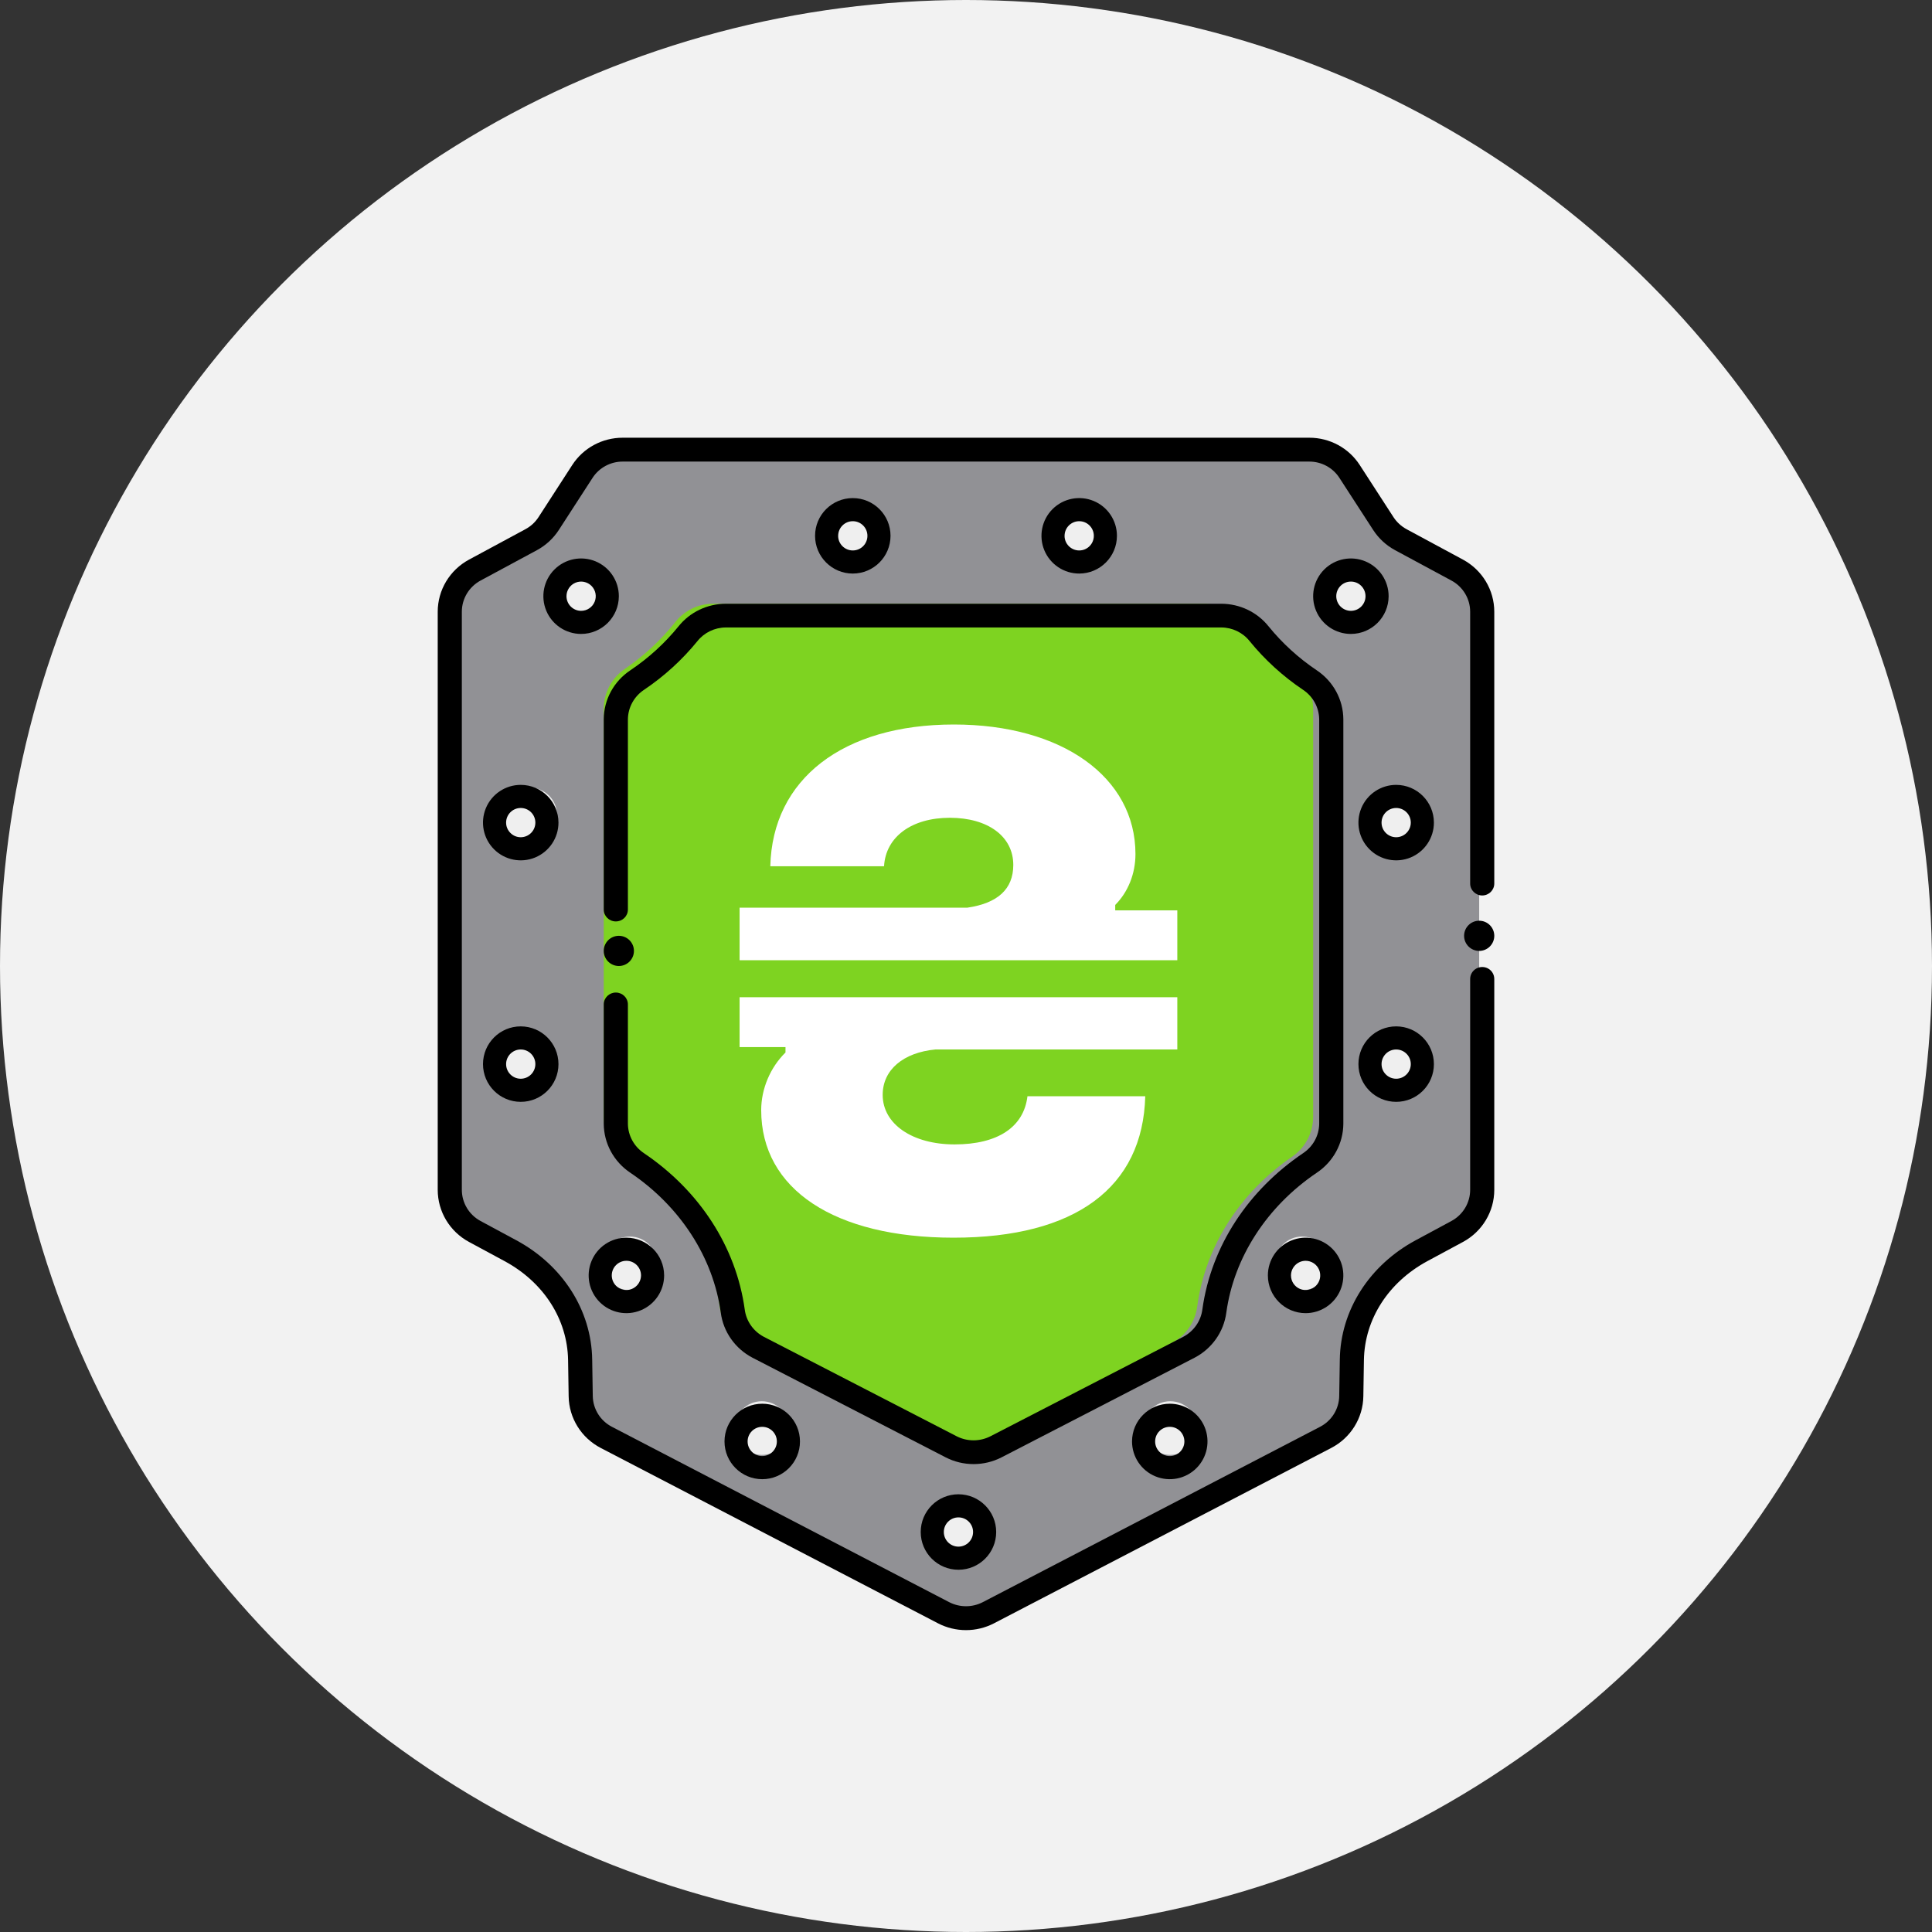
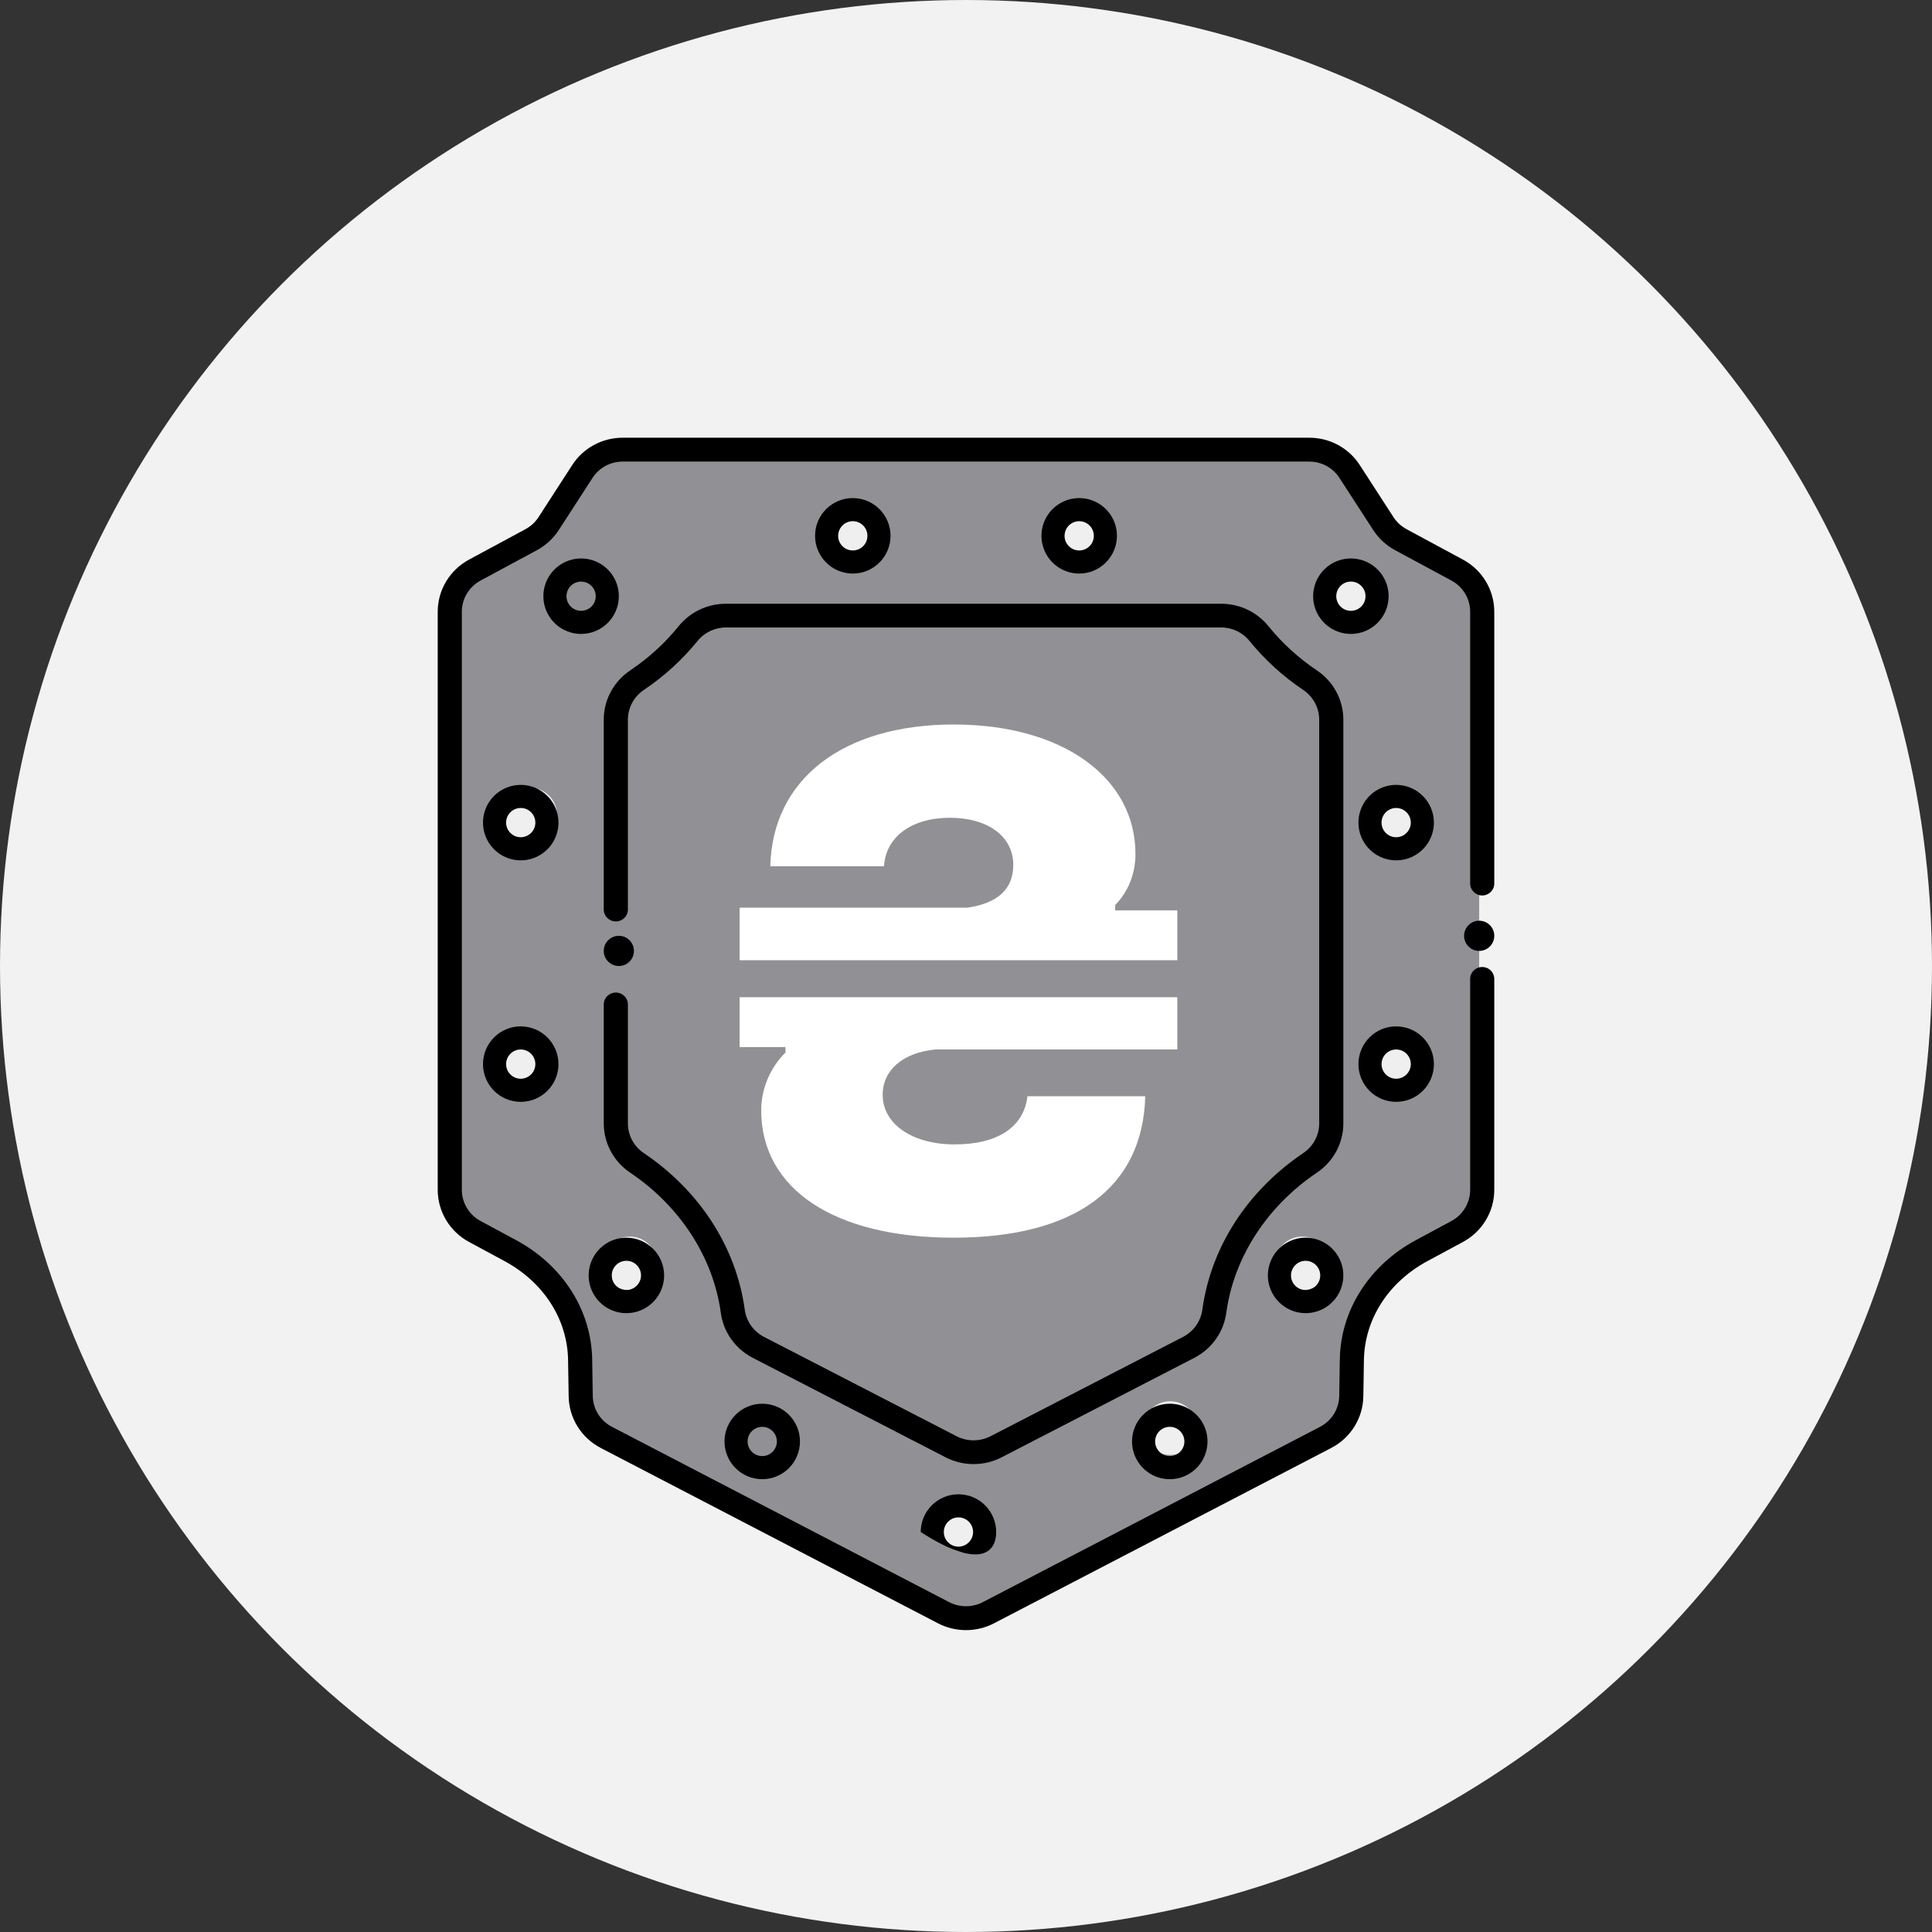
<svg xmlns="http://www.w3.org/2000/svg" width="128px" height="128px" viewBox="0 0 128 128">
  <rect x="0" y="0" width="128" height="128" fill="#333333" stroke="none" />
  <title>Group 3</title>
  <desc>Created with Sketch.</desc>
  <defs />
  <g id="Page-1" stroke="none" stroke-width="1" fill="none" fill-rule="evenodd">
    <g id="Group-3">
      <circle id="Oval" fill="#F2F2F2" fill-rule="nonzero" cx="64" cy="64" r="64" />
      <g id="Group-2" transform="translate(29, 29)">
        <path d="M11.313,66.086 C10.29,65.554 9.642,64.511 9.624,63.367 L9.587,60.975 C9.54,57.999 7.825,55.311 4.997,53.784 L2.647,52.516 C1.632,51.968 1,50.915 1,49.771 L1,11.683 C1,10.539 1.632,9.486 2.647,8.938 L6.366,6.931 C6.832,6.679 7.227,6.315 7.513,5.872 L9.736,2.44 C10.317,1.543 11.32,1 12.396,1 L57.605,1 C58.681,1 59.684,1.543 60.264,2.44 L62.488,5.872 C62.774,6.315 63.169,6.679 63.635,6.931 L67.353,8.938 C68.368,9.486 69,10.538 69,11.683 L69,49.771 C69,50.915 68.368,51.968 67.353,52.516 L65.003,53.784 C62.176,55.311 60.461,57.999 60.413,60.975 L60.376,63.367 C60.358,64.511 59.71,65.554 58.687,66.086 L36.469,77.641 C35.549,78.12 34.451,78.12 33.531,77.641 L11.313,66.086 Z" id="Shape" fill="#919195" fill-rule="nonzero" />
        <g id="Group" transform="translate(4, 4)" fill="#EFEFEF" fill-rule="nonzero">
          <ellipse id="Oval" cx="23.165" cy="1.987" rx="1.792" ry="1.778" />
          <ellipse id="Oval" cx="38.835" cy="1.987" rx="1.792" ry="1.778" />
          <ellipse id="Oval" cx="31" cy="68.076" rx="1.792" ry="1.778" />
          <ellipse id="Oval" cx="2.104" cy="20.964" rx="1.792" ry="1.778" />
          <ellipse id="Oval" cx="59.896" cy="20.964" rx="1.792" ry="1.778" />
          <ellipse id="Oval" cx="2.104" cy="37.406" rx="1.792" ry="1.778" />
          <ellipse id="Oval" cx="59.896" cy="37.406" rx="1.792" ry="1.778" />
-           <ellipse id="Oval" cx="5.688" cy="6.467" rx="1.792" ry="1.778" />
          <ellipse id="Oval" cx="56.312" cy="6.467" rx="1.792" ry="1.778" />
          <ellipse id="Oval" cx="8.73" cy="50.702" rx="1.792" ry="1.778" />
          <ellipse id="Oval" cx="53.27" cy="50.702" rx="1.792" ry="1.778" />
-           <ellipse id="Oval" cx="17.47" cy="61.614" rx="1.792" ry="1.778" />
          <ellipse id="Oval" cx="44.53" cy="61.614" rx="1.792" ry="1.778" />
        </g>
-         <path d="M18.68,57.548 C18.133,53.504 15.789,49.969 12.41,47.646 C11.535,47.056 11.008,46.072 11,45.017 L11,17.938 C11.008,16.883 11.535,15.899 12.41,15.309 C13.666,14.448 14.788,13.406 15.738,12.215 C16.338,11.452 17.253,11.005 18.223,11 L50.776,11 C51.746,11.004 52.662,11.452 53.262,12.215 C54.212,13.406 55.334,14.448 56.59,15.309 C57.465,15.899 57.992,16.883 58,17.938 L58,45.015 C57.992,46.071 57.465,47.055 56.59,47.645 C53.211,49.969 50.867,53.504 50.32,57.547 C50.19,58.577 49.57,59.48 48.655,59.969 L35.968,66.638 C35.049,67.121 33.952,67.121 33.033,66.638 L20.345,59.97 C19.43,59.481 18.81,58.578 18.68,57.548 Z" id="Shape" fill="#7ED321" fill-rule="nonzero" />
        <circle id="Oval" fill="#000000" fill-rule="nonzero" cx="69" cy="33" r="1" />
        <path d="M6.45614195e-08,49.827 C-0,51.268 0.795,52.593 2.074,53.282 L4.435,54.556 C7.023,55.956 8.592,58.406 8.637,61.106 L8.675,63.511 C8.697,64.95 9.512,66.262 10.8,66.931 L33.15,78.551 C34.309,79.15 35.691,79.15 36.85,78.551 L59.197,66.931 C60.486,66.263 61.302,64.951 61.325,63.511 L61.363,61.106 C61.408,58.406 62.977,55.956 65.562,54.556 L67.926,53.282 C69.204,52.593 70,51.268 70,49.827 L70,35.859 C70,35.576 69.849,35.315 69.602,35.173 C69.355,35.032 69.05,35.031 68.803,35.172 C68.555,35.313 68.403,35.573 68.402,35.855 L68.402,49.827 C68.402,50.689 67.926,51.481 67.162,51.894 L64.798,53.168 C61.727,54.819 59.811,57.801 59.766,61.08 L59.727,63.486 C59.715,64.347 59.227,65.132 58.455,65.531 L36.105,77.151 C35.412,77.505 34.588,77.505 33.894,77.151 L11.544,65.531 C10.773,65.132 10.285,64.347 10.273,63.486 L10.234,61.08 C10.188,57.789 8.261,54.813 5.202,53.168 L2.837,51.894 C2.073,51.481 1.598,50.689 1.598,49.827 L1.598,11.531 C1.597,10.67 2.073,9.877 2.837,9.464 L6.579,7.447 C7.165,7.129 7.662,6.67 8.023,6.113 L10.257,2.662 C10.694,1.986 11.449,1.579 12.26,1.581 L57.74,1.581 C58.55,1.578 59.305,1.986 59.74,2.662 L61.977,6.113 C62.338,6.67 62.835,7.129 63.421,7.447 L67.163,9.464 C67.927,9.877 68.403,10.67 68.402,11.531 L68.402,29.537 C68.402,29.973 68.76,30.327 69.201,30.327 C69.642,30.327 70,29.973 70,29.537 L70,11.531 C70,10.091 69.205,8.766 67.926,8.076 L64.188,6.06 C63.837,5.869 63.539,5.596 63.322,5.263 L61.088,1.811 C60.359,0.68 59.096,-0.003 57.74,1.24456069e-05 L12.26,1.24456069e-05 C10.904,-0.003 9.64,0.68 8.911,1.811 L6.678,5.263 C6.462,5.596 6.164,5.87 5.812,6.06 L2.074,8.076 C0.795,8.766 -0,10.091 6.45614036e-08,11.531 L6.45614195e-08,49.827 Z" id="Shape" fill="#000000" fill-rule="nonzero" />
        <path d="M58.231,48.703 C59.33,47.973 59.992,46.757 60,45.455 L60,18.652 C59.992,17.349 59.33,16.134 58.231,15.404 C57.029,14.596 55.956,13.617 55.047,12.498 C54.292,11.554 53.138,11.002 51.915,11 L19.086,11 C17.863,11.002 16.708,11.554 15.953,12.498 C15.044,13.617 13.972,14.596 12.769,15.404 C11.67,16.134 11.008,17.349 11,18.652 L11,31.262 C11,31.696 11.358,32.047 11.8,32.047 C12.242,32.047 12.6,31.696 12.6,31.262 L12.6,18.652 C12.61,17.867 13.012,17.137 13.675,16.698 C15.007,15.802 16.196,14.717 17.204,13.479 C17.657,12.909 18.35,12.575 19.086,12.571 L51.915,12.571 C52.649,12.574 53.342,12.909 53.793,13.479 C54.802,14.717 55.992,15.802 57.325,16.698 C57.988,17.137 58.39,17.867 58.4,18.652 L58.4,45.455 C58.391,46.241 57.988,46.971 57.322,47.409 C53.751,49.827 51.25,53.499 50.66,57.753 C50.562,58.52 50.094,59.193 49.403,59.562 L36.607,66.163 C35.912,66.513 35.088,66.513 34.393,66.163 L21.597,59.562 C20.906,59.194 20.437,58.52 20.34,57.753 C19.764,53.593 17.334,49.882 13.675,47.409 C13.011,46.97 12.609,46.24 12.6,45.455 L12.6,37.545 C12.6,37.111 12.242,36.759 11.8,36.759 C11.358,36.759 11,37.111 11,37.545 L11,45.455 C11.008,46.758 11.67,47.973 12.769,48.703 C16.068,50.933 18.251,54.307 18.753,57.964 C18.919,59.234 19.701,60.347 20.852,60.951 L33.648,67.551 C34.807,68.149 36.192,68.15 37.353,67.554 L50.145,60.951 C51.297,60.348 52.08,59.235 52.247,57.964 C52.75,54.307 54.932,50.933 58.231,48.703 Z" id="Shape" fill="#000000" fill-rule="nonzero" />
        <circle id="Oval" fill="#000000" fill-rule="nonzero" cx="12" cy="34" r="1" />
        <path d="M30,6.498 C29.999,5.118 28.88,4 27.499,4 C26.119,4 25,5.119 25,6.499 C25,7.88 26.118,8.999 27.498,9 C28.88,8.999 29.999,7.88 30,6.498 Z M26.531,6.498 C26.532,5.963 26.966,5.53 27.502,5.531 C28.037,5.532 28.47,5.966 28.469,6.502 C28.468,7.037 28.034,7.47 27.498,7.469 C26.963,7.468 26.529,7.034 26.529,6.498 L26.531,6.498 Z" id="Shape" fill="#000000" fill-rule="nonzero" />
        <path d="M45,6.5 C45,5.489 44.391,4.577 43.457,4.19 C42.522,3.803 41.447,4.017 40.732,4.732 C40.017,5.447 39.803,6.523 40.19,7.457 C40.578,8.391 41.489,9 42.5,9 C43.88,8.998 44.998,7.88 45,6.5 Z M41.531,6.5 C41.531,5.965 41.965,5.531 42.5,5.531 C43.035,5.531 43.469,5.965 43.469,6.5 C43.469,7.035 43.036,7.469 42.5,7.469 C41.965,7.469 41.53,7.036 41.529,6.5 L41.531,6.5 Z" id="Shape" fill="#000000" fill-rule="nonzero" />
-         <path d="M34.5,70 C33.119,70 32,71.119 32,72.5 C32,73.881 33.119,75 34.5,75 C35.881,75 37,73.881 37,72.5 C36.998,71.12 35.88,70.002 34.5,70 Z M34.5,73.469 C33.965,73.469 33.531,73.035 33.531,72.5 C33.531,71.965 33.965,71.531 34.5,71.531 C35.035,71.531 35.469,71.965 35.469,72.5 C35.468,73.035 35.035,73.468 34.5,73.469 Z" id="Shape" fill="#000000" fill-rule="nonzero" />
+         <path d="M34.5,70 C33.119,70 32,71.119 32,72.5 C35.881,75 37,73.881 37,72.5 C36.998,71.12 35.88,70.002 34.5,70 Z M34.5,73.469 C33.965,73.469 33.531,73.035 33.531,72.5 C33.531,71.965 33.965,71.531 34.5,71.531 C35.035,71.531 35.469,71.965 35.469,72.5 C35.468,73.035 35.035,73.468 34.5,73.469 Z" id="Shape" fill="#000000" fill-rule="nonzero" />
        <path d="M5.5,23 C4.489,23 3.577,23.609 3.19,24.543 C2.803,25.478 3.017,26.553 3.732,27.268 C4.447,27.983 5.523,28.197 6.457,27.81 C7.391,27.422 8,26.511 8,25.5 C7.998,24.12 6.88,23.001 5.5,23 Z M5.5,26.469 C4.965,26.469 4.531,26.035 4.531,25.5 C4.531,24.964 4.965,24.531 5.5,24.531 C6.035,24.531 6.469,24.964 6.469,25.5 C6.469,26.035 6.035,26.468 5.5,26.469 Z" id="Shape" fill="#000000" fill-rule="nonzero" />
        <path d="M63.5,23 C62.489,23 61.577,23.609 61.19,24.543 C60.803,25.478 61.017,26.553 61.732,27.268 C62.447,27.983 63.523,28.197 64.457,27.81 C65.391,27.422 66,26.511 66,25.5 C65.998,24.12 64.88,23.002 63.5,23 Z M63.5,26.469 C62.965,26.469 62.531,26.035 62.531,25.5 C62.531,24.964 62.965,24.531 63.5,24.531 C64.035,24.531 64.469,24.964 64.469,25.5 C64.468,26.035 64.035,26.468 63.5,26.469 Z" id="Shape" fill="#000000" fill-rule="nonzero" />
        <path d="M5.5,39 C4.119,39 3,40.119 3,41.5 C3,42.881 4.119,44 5.5,44 C6.881,44 8,42.881 8,41.5 C7.998,40.12 6.88,39.002 5.5,39 Z M5.5,42.469 C4.965,42.469 4.531,42.035 4.531,41.5 C4.531,40.965 4.965,40.531 5.5,40.531 C6.035,40.531 6.469,40.965 6.469,41.5 C6.468,42.035 6.035,42.468 5.5,42.469 L5.5,42.469 Z" id="Shape" fill="#000000" fill-rule="nonzero" />
        <path d="M63.5,39 C62.119,39 61,40.119 61,41.5 C61,42.881 62.119,44 63.5,44 C64.881,44 66,42.881 66,41.5 C65.998,40.12 64.88,39.002 63.5,39 Z M63.5,42.469 C62.965,42.469 62.531,42.035 62.531,41.5 C62.531,40.965 62.965,40.531 63.5,40.531 C64.035,40.531 64.469,40.965 64.469,41.5 C64.468,42.035 64.035,42.468 63.5,42.469 L63.5,42.469 Z" id="Shape" fill="#000000" fill-rule="nonzero" />
        <path d="M12,10.5 C12,9.489 11.391,8.578 10.457,8.19 C9.523,7.803 8.447,8.017 7.732,8.732 C7.017,9.447 6.803,10.522 7.19,11.457 C7.577,12.391 8.489,13 9.5,13 C10.88,12.998 11.998,11.88 12,10.5 Z M8.531,10.5 C8.531,10.108 8.767,9.755 9.129,9.605 C9.491,9.455 9.908,9.538 10.186,9.815 C10.463,10.092 10.546,10.509 10.396,10.871 C10.246,11.233 9.892,11.469 9.5,11.469 C8.965,11.469 8.532,11.035 8.531,10.5 Z" id="Shape" fill="#000000" fill-rule="nonzero" />
        <path d="M63,10.5 C63,9.489 62.391,8.577 61.457,8.19 C60.523,7.803 59.447,8.017 58.732,8.732 C58.017,9.447 57.803,10.523 58.19,11.457 C58.577,12.391 59.489,13 60.5,13 C61.88,12.998 62.998,11.88 63,10.5 Z M59.531,10.5 C59.531,9.965 59.965,9.531 60.5,9.531 C61.035,9.531 61.469,9.965 61.469,10.5 C61.469,11.035 61.036,11.469 60.5,11.469 C59.965,11.469 59.532,11.035 59.531,10.5 Z" id="Shape" fill="#000000" fill-rule="nonzero" />
        <path d="M19,66.5 C19,67.881 20.119,69 21.5,69 C22.881,69 24,67.881 24,66.5 C24,65.119 22.881,64 21.5,64 C20.12,64.002 19.002,65.12 19,66.5 Z M22.469,66.5 C22.469,67.035 22.035,67.469 21.5,67.469 C20.965,67.469 20.531,67.035 20.531,66.5 C20.531,65.965 20.965,65.531 21.5,65.531 C22.035,65.531 22.469,65.965 22.469,66.5 Z" id="Shape" fill="#000000" fill-rule="nonzero" />
        <path d="M46,66.5 C46,67.511 46.609,68.423 47.543,68.81 C48.478,69.197 49.553,68.983 50.268,68.268 C50.983,67.553 51.197,66.477 50.81,65.543 C50.422,64.609 49.511,64 48.5,64 C47.12,64.002 46.001,65.12 46,66.5 Z M49.469,66.5 C49.469,67.035 49.035,67.469 48.5,67.469 C47.964,67.469 47.531,67.035 47.531,66.5 C47.531,65.965 47.964,65.531 48.5,65.531 C49.035,65.531 49.468,65.965 49.469,66.5 Z" id="Shape" fill="#000000" fill-rule="nonzero" />
        <path d="M12.502,53 C11.49,52.999 10.578,53.608 10.191,54.543 C9.803,55.477 10.017,56.553 10.732,57.268 C11.447,57.983 12.523,58.197 13.457,57.809 C14.392,57.422 15.001,56.51 15,55.498 C14.996,54.12 13.88,53.004 12.502,53 Z M12.502,56.469 C11.966,56.47 11.532,56.037 11.531,55.501 C11.53,54.966 11.963,54.532 12.499,54.531 C13.034,54.53 13.468,54.963 13.469,55.498 C13.464,56.031 13.034,56.462 12.502,56.469 Z" id="Shape" fill="#000000" fill-rule="nonzero" />
        <path d="M57.498,58 C58.509,58.001 59.421,57.392 59.809,56.458 C60.197,55.524 59.983,54.449 59.269,53.733 C58.554,53.018 57.479,52.803 56.545,53.19 C55.61,53.576 55.001,54.487 55,55.499 C55.001,56.878 56.118,57.997 57.498,58 Z M57.498,54.531 C57.89,54.53 58.244,54.766 58.395,55.128 C58.545,55.491 58.463,55.908 58.185,56.185 C57.908,56.463 57.491,56.545 57.128,56.395 C56.766,56.245 56.53,55.891 56.531,55.499 C56.534,54.966 56.965,54.534 57.498,54.531 Z" id="Shape" fill="#000000" fill-rule="nonzero" />
        <path d="M20,34.618 L20,31.135 L35.093,31.135 C37.082,30.843 38.133,29.921 38.133,28.303 C38.133,26.416 36.456,25.18 33.93,25.18 C31.403,25.18 29.682,26.438 29.57,28.393 L22.035,28.393 C22.169,22.618 26.842,19 34.198,19 C41.353,19 46.227,22.483 46.227,27.584 C46.227,28.888 45.736,30.101 44.886,30.955 L44.886,31.315 L49,31.315 L49,34.618 L20,34.618 Z M34.176,53 C26.283,53 21.431,49.787 21.431,44.551 C21.431,43.135 22.035,41.719 23.041,40.73 L23.041,40.371 L20,40.371 L20,37.067 L49,37.067 L49,40.528 L32.991,40.528 C30.844,40.73 29.48,41.876 29.48,43.539 C29.48,45.472 31.448,46.82 34.243,46.82 C37.105,46.82 38.827,45.674 39.072,43.629 L46.876,43.629 C46.719,49.674 42.247,53 34.176,53 Z" id="₴" fill="#FFFFFF" />
      </g>
    </g>
  </g>
</svg>